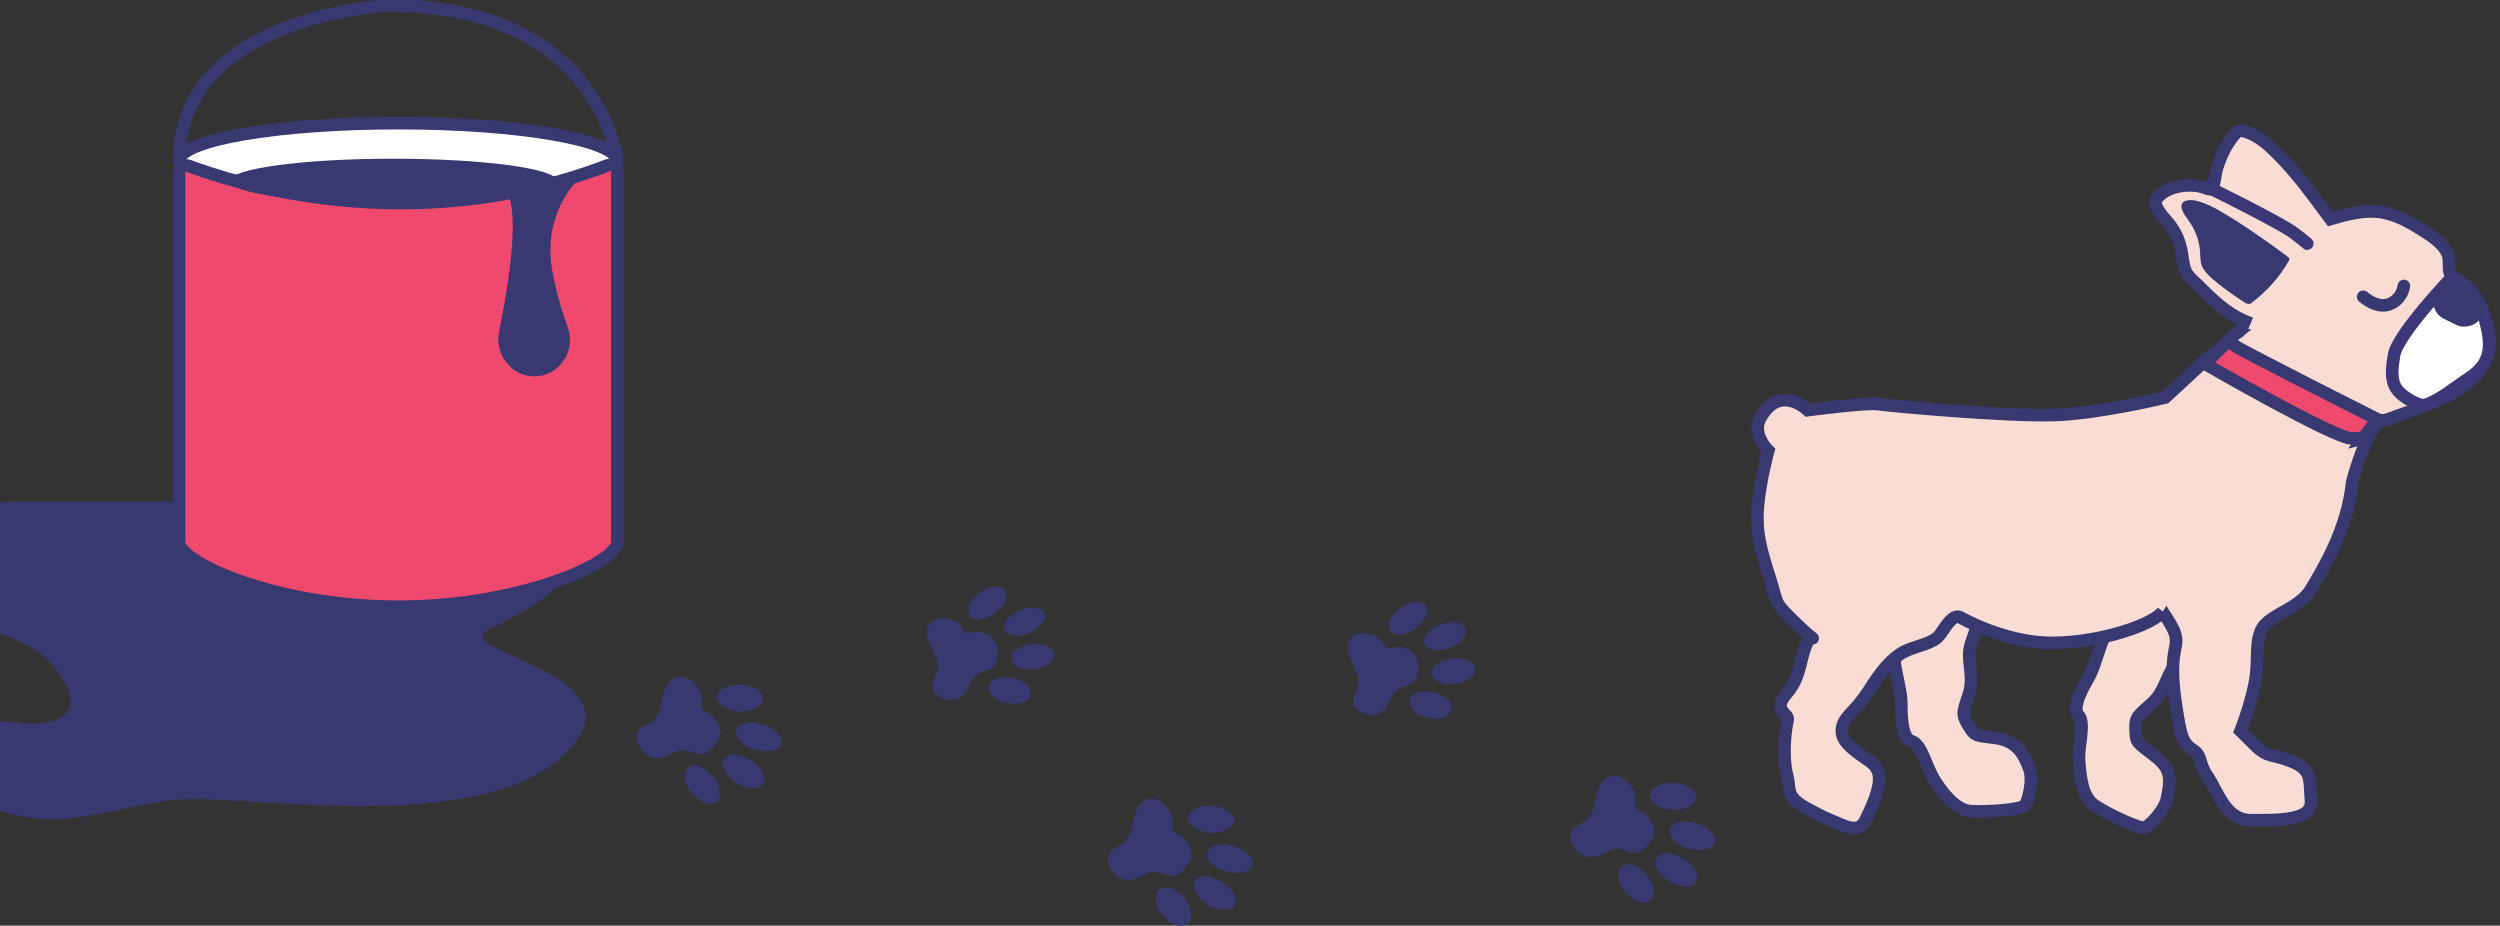
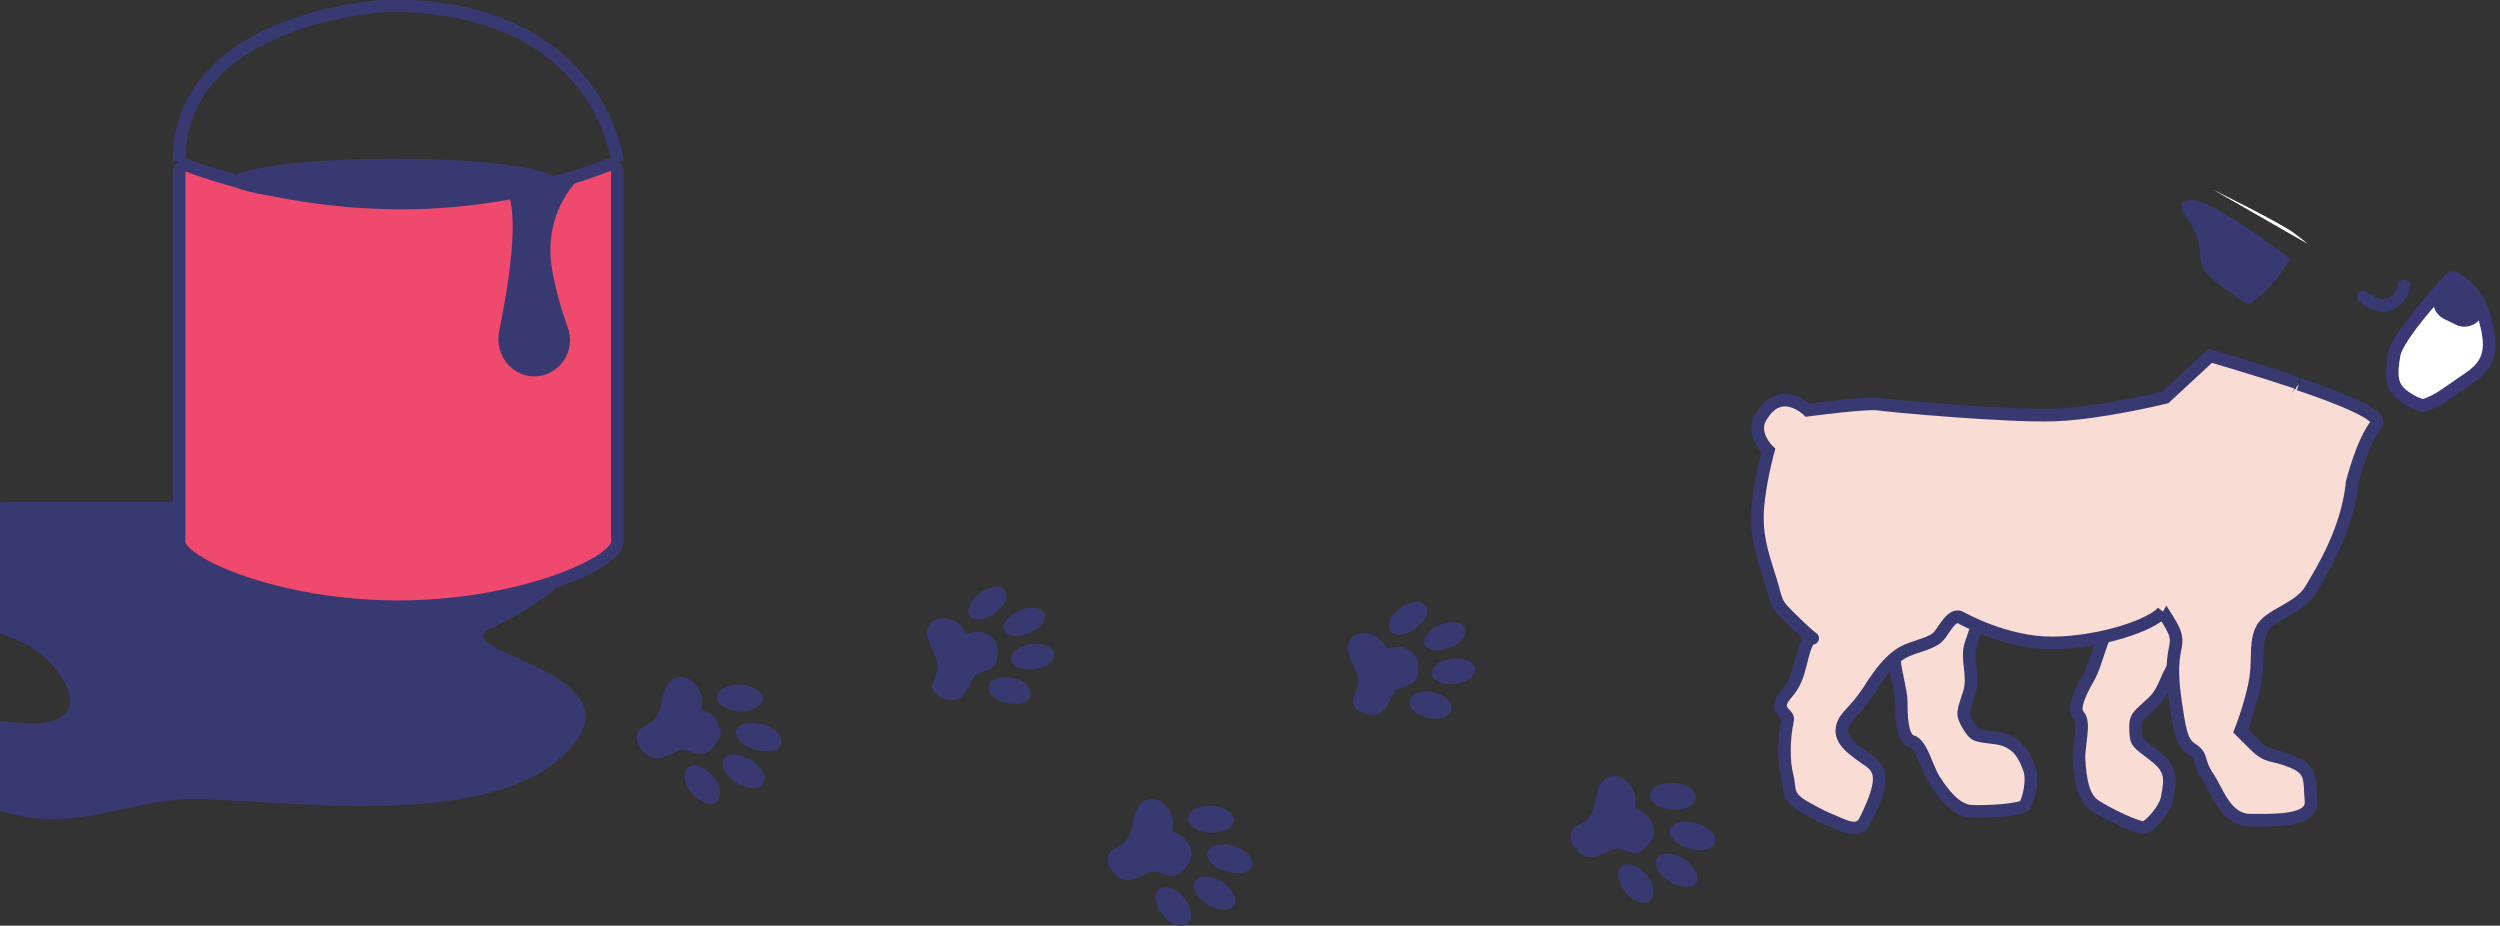
<svg xmlns="http://www.w3.org/2000/svg" width="397" height="147" viewBox="0 0 397 147" fill="none">
  <rect x="0" y="0" width="397" height="147" fill="#333333" stroke="none" />
  <g clip-path="url(#clip0)">
    <path d="M3.755 79.686C3.755 79.686 -22.08 79.399 -19.284 88.975C-16.488 98.55 1.442 98.646 7.322 104.583C13.202 110.519 12.624 115.403 3.755 114.828C-5.113 114.254 -10.994 112.817 -12.922 120.191C-14.175 124.978 0.478 129.191 4.237 129.766C14.359 131.298 22.264 126.415 32.482 126.893C46.267 127.468 60.341 129.191 74.03 126.702C79.621 125.649 84.923 123.925 88.875 120.478C104.492 106.881 70.174 103.625 77.79 99.891C100.829 88.687 89.068 83.421 79.428 81.697C74.898 80.931 70.752 80.452 68.053 80.261C56.678 79.399 50.798 79.591 49.352 79.686C49.063 79.686 48.773 79.686 48.484 79.686H3.755Z" fill="#393972" />
-     <path d="M63.233 31.617C82.453 31.617 98.033 28.917 98.033 25.585C98.033 22.253 82.453 19.552 63.233 19.552C44.014 19.552 28.433 22.253 28.433 25.585C28.433 28.917 44.014 31.617 63.233 31.617Z" fill="white" stroke="#393972" stroke-width="2" stroke-miterlimit="10" />
    <path d="M96.491 26.255C97.262 25.968 98.033 26.543 98.033 27.308V86.102C97.937 89.453 82.416 96.348 63.233 96.348C44.05 96.348 28.529 89.453 28.433 86.102V27.404C28.433 26.638 29.204 26.064 29.976 26.351C36.627 28.841 65.065 38.32 96.491 26.255Z" fill="#EF496D" stroke="#393972" stroke-width="2" stroke-miterlimit="10" />
    <path d="M62.462 32.288C76.837 32.288 88.49 30.701 88.49 28.745C88.49 26.788 76.837 25.202 62.462 25.202C48.088 25.202 36.435 26.788 36.435 28.745C36.435 30.701 48.088 32.288 62.462 32.288Z" fill="#393972" />
    <path d="M92.442 27.883C92.442 27.883 86.176 33.054 87.622 42.533C88.2 45.981 89.164 49.236 90.128 51.917C91.574 55.748 88.779 59.769 84.826 59.769C81.26 59.769 78.56 56.322 79.235 52.779C80.778 45.215 82.609 33.82 80.392 30.181L92.442 27.883Z" fill="#393972" />
    <path d="M98.033 25.585C98.033 25.585 95.334 0.88 61.691 0.88C61.691 0.88 28.433 2.412 28.433 25.585" stroke="#393972" stroke-width="2" stroke-miterlimit="10" />
    <path d="M341.536 82.655C341.536 82.655 337.873 83.134 337.584 88.687C337.295 94.241 337.006 97.018 337.006 97.018C337.006 97.018 335.078 99.603 334.306 100.848C333.535 102.093 332.668 105.827 331.8 107.359C330.933 108.892 328.908 112.339 330.065 113.584C331.222 114.828 329.969 118.371 330.161 120.861C330.354 123.351 330.643 126.51 332.571 127.851C334.499 129.192 339.898 131.777 340.669 131.394C341.44 131.011 343.754 128.713 344.139 126.702C344.718 123.734 344.91 122.106 342.115 119.999C339.319 117.797 339.223 118.084 339.126 115.882C339.03 113.679 339.608 113.679 341.826 111.573C344.043 109.562 344.043 106.593 346.067 104.87C348.092 103.146 349.441 101.806 351.176 101.423C353.008 101.135 356.189 101.71 356.189 101.71L341.536 82.655Z" fill="#F9DDD4" stroke="#393972" stroke-width="2" stroke-miterlimit="10" />
    <path d="M297.964 85.24C297.964 85.24 295.072 87.442 297.579 92.422C300.085 97.401 301.242 99.986 301.242 99.986C301.242 99.986 300.856 103.242 300.856 104.583C300.76 105.923 301.917 109.658 301.917 111.477C301.917 113.296 301.917 117.222 303.555 117.701C305.194 118.18 305.869 121.818 307.219 123.925C308.568 126.032 310.496 128.521 312.81 128.808C315.123 129 321.196 128.617 321.582 127.851C322.064 127.181 322.932 123.925 322.257 122.106C321.582 120.286 320.618 117.797 317.148 117.222C313.677 116.743 313.677 117.031 312.521 115.116C311.364 113.2 311.846 112.913 312.713 110.041C313.581 107.168 312.135 104.678 313.003 102.189C313.87 99.699 314.352 97.88 315.702 96.731C317.051 95.582 320.232 94.528 320.232 94.528L297.964 85.24Z" fill="#F9DDD4" stroke="#393972" stroke-width="2" stroke-miterlimit="10" />
    <path d="M365.058 61.014C371.902 63.312 378.458 65.993 377.397 67.334C375.18 70.015 373.541 76.526 373.541 76.526C372.77 84.091 368.914 90.315 366.986 93.571C365.058 96.826 360.142 97.592 359.081 100.082C358.021 102.476 358.792 104.966 358.021 108.7C357.25 112.434 355.804 116.073 355.804 116.073C355.804 116.073 355.804 116.073 358.021 118.275C360.238 120.478 360.72 119.616 363.998 120.957C367.275 122.297 366.697 123.925 366.986 127.181C367.275 130.436 361.491 130.245 357.443 130.245C353.394 130.245 352.237 125.744 350.598 123.35C348.96 120.957 349.827 120.095 348.188 119.041C346.55 117.988 346.26 116.648 345.586 112.243C344.911 107.934 344.911 105.444 345.393 103.05C345.971 100.657 345.104 99.795 342.694 95.965C340.284 92.134 342.694 87.059 342.694 87.059" fill="#F9DDD4" />
    <path d="M365.058 61.014C371.902 63.312 378.458 65.993 377.397 67.334C375.18 70.015 373.541 76.526 373.541 76.526C372.77 84.091 368.914 90.315 366.986 93.571C365.058 96.826 360.142 97.592 359.081 100.082C358.021 102.476 358.792 104.966 358.021 108.7C357.25 112.434 355.804 116.073 355.804 116.073C355.804 116.073 355.804 116.073 358.021 118.275C360.238 120.478 360.72 119.616 363.998 120.957C367.275 122.297 366.697 123.925 366.986 127.181C367.275 130.436 361.491 130.245 357.443 130.245C353.394 130.245 352.237 125.744 350.598 123.35C348.96 120.957 349.827 120.095 348.188 119.041C346.55 117.988 346.26 116.648 345.586 112.243C344.911 107.934 344.911 105.444 345.393 103.05C345.971 100.657 345.104 99.795 342.694 95.965C340.284 92.134 342.694 87.059 342.694 87.059" stroke="#393972" stroke-width="2" stroke-miterlimit="10" />
    <path d="M343.465 97.114C341.826 99.22 333.729 101.997 326.113 102.093C318.498 102.189 311.364 98.071 311.364 98.071C310.4 97.497 309.436 98.837 308.954 99.507C308.376 100.274 307.99 101.135 307.122 101.614C305.291 102.667 303.267 102.763 301.531 104.008C299.796 105.253 298.543 106.976 297.386 108.7C296.519 110.136 295.555 111.477 294.398 112.722C293.819 113.392 293.145 113.966 292.759 114.828C291.795 117.031 293.434 118.467 296.037 120.286C298.35 121.818 299.893 122.872 296.229 130.245C295.073 132.639 292.663 131.011 290.253 130.053C289.481 129.766 287.746 128.808 286.686 128.234C283.505 126.415 284.372 125.361 283.794 123.159C283.216 121.052 283.216 117.318 283.89 114.254C284.083 113.296 281.288 112.817 283.794 110.041C286.204 107.264 285.722 104.104 287.264 101.518C287.746 100.752 288.999 102.667 285.24 99.029C281.48 95.39 282.444 96.156 281.095 91.943C279.649 87.347 278.781 84.665 279.167 80.261C279.552 76.048 280.806 71.547 280.806 71.547C280.806 71.547 278.106 68.962 279.552 66.376C282.637 60.823 287.072 65.132 287.072 65.132C287.072 65.132 296.422 63.887 298.254 64.174C300.085 64.461 319.076 66.185 326.402 65.898C333.729 65.61 343.85 63.121 343.85 63.121L350.984 56.514C350.984 56.514 358.021 58.525 364.865 60.823" fill="#F9DDD4" />
    <path d="M343.465 97.114C341.826 99.22 333.729 101.997 326.113 102.093C318.498 102.189 311.364 98.071 311.364 98.071C310.4 97.497 309.436 98.837 308.954 99.507C308.376 100.274 307.99 101.135 307.122 101.614C305.291 102.667 303.267 102.763 301.531 104.008C299.796 105.253 298.543 106.976 297.386 108.7C296.519 110.136 295.555 111.477 294.398 112.722C293.819 113.392 293.145 113.966 292.759 114.828C291.795 117.031 293.434 118.467 296.037 120.286C298.35 121.818 299.893 122.872 296.229 130.245C295.073 132.639 292.663 131.011 290.253 130.053C289.481 129.766 287.746 128.808 286.686 128.234C283.505 126.415 284.372 125.361 283.794 123.159C283.216 121.052 283.216 117.318 283.89 114.254C284.083 113.296 281.288 112.817 283.794 110.041C286.204 107.264 285.722 104.104 287.264 101.518C287.746 100.752 288.999 102.667 285.24 99.029C281.48 95.39 282.444 96.156 281.095 91.943C279.649 87.347 278.781 84.665 279.167 80.261C279.552 76.048 280.806 71.547 280.806 71.547C280.806 71.547 278.106 68.962 279.552 66.376C282.637 60.823 287.072 65.132 287.072 65.132C287.072 65.132 296.422 63.887 298.254 64.174C300.085 64.461 319.076 66.185 326.402 65.898C333.728 65.61 343.85 63.121 343.85 63.121L350.984 56.514C350.984 56.514 358.021 58.525 364.865 60.823" stroke="#393972" stroke-width="2" stroke-miterlimit="10" />
-     <path d="M352.623 55.365C353.105 54.79 353.587 54.311 353.779 54.12C354.358 53.545 354.936 53.066 355.515 52.684C355.707 52.492 357.153 51.247 357.346 51.343C354.454 50.29 352.43 48.662 349.634 45.885C347.803 43.97 347.031 43.97 346.646 41.385C346.453 40.235 346.357 37.65 344.043 35.065C343.368 34.299 341.73 32.479 342.501 31.522C343.465 30.277 345.104 29.702 346.55 29.511C347.321 29.415 348.188 29.415 348.959 29.511C349.441 29.607 349.827 29.702 350.309 29.894C350.984 30.085 351.08 30.181 351.369 29.702C351.755 28.841 351.755 27.692 352.044 26.734C352.623 24.819 353.49 23 354.743 21.468C355.033 21.18 355.225 20.893 355.611 20.797C355.9 20.701 356.286 20.797 356.575 20.893C358.503 21.468 360.142 22.904 361.588 24.34C364.769 27.5 367.372 31.139 370.071 34.777C372.77 34.011 375.566 33.245 378.361 33.724C380.964 34.203 383.277 35.639 385.495 37.075C386.941 38.033 388.579 39.278 388.869 41.002C388.965 41.767 388.772 42.629 389.061 43.395C389.543 44.544 390.989 44.927 391.953 45.789C392.725 46.459 393.11 47.321 393.592 48.279C394.556 50.29 395.52 52.492 395.327 54.694C395.134 57.088 393.785 59.195 391.953 60.727C390.122 62.259 387.905 63.217 385.687 64.174C383.759 64.94 381.735 65.706 379.807 66.376C379.325 66.568 378.843 66.76 378.265 66.76C377.59 66.76 376.915 66.568 376.24 66.281C376.24 66.089 373.541 65.227 373.252 65.132C372.192 64.749 371.035 64.27 369.974 63.887C367.757 63.025 365.54 62.163 363.323 61.397C361.106 60.535 358.889 59.674 356.671 58.908C355.611 58.525 354.454 58.046 353.394 57.663C353.105 57.567 351.369 57.184 351.369 56.992C351.08 56.418 352.141 55.939 352.623 55.365Z" fill="#F9DDD4" stroke="#393972" stroke-width="2" stroke-miterlimit="10" />
    <path d="M357.154 48.279C357.25 48.279 357.346 48.183 357.443 48.183C359.853 46.364 361.974 44.066 363.42 41.48C363.516 41.385 363.612 41.193 363.516 41.001C363.516 40.906 363.323 40.81 363.227 40.714C359.853 38.225 356.479 35.831 352.912 33.724C351.659 32.958 350.309 32.288 348.863 31.905C348.189 31.713 346.743 31.617 346.453 32.479C346.164 33.437 347.514 34.873 347.899 35.543C348.671 36.788 349.249 38.225 349.345 39.757C349.442 40.523 349.345 41.385 349.635 42.151C349.924 42.916 350.502 43.491 351.081 44.066C352.816 45.598 354.744 46.938 356.672 48.183C356.864 48.183 356.961 48.279 357.154 48.279Z" fill="#393972" />
    <path d="M351.37 30.085C351.37 30.085 362.263 35.448 364.383 37.075C366.504 38.703 366.408 38.703 366.408 38.703" fill="white" />
-     <path d="M351.37 30.085C351.37 30.085 362.263 35.448 364.383 37.075C366.504 38.703 366.408 38.703 366.408 38.703" stroke="#3C3776" stroke-width="2" stroke-miterlimit="10" stroke-linecap="round" stroke-linejoin="round" />
    <path d="M389.254 44.161C389.254 44.161 380.771 53.066 380.192 56.322C379.614 59.578 379.71 61.397 381.638 62.834C383.663 64.366 384.916 64.366 384.916 64.366C387.23 63.695 389.35 61.876 391.375 60.535C392.724 59.674 394.267 58.525 394.845 56.992C395.616 55.173 395.231 53.066 394.749 51.247C394.363 49.428 393.881 48.087 392.724 46.651C392.435 46.172 389.832 43.587 389.254 44.161Z" fill="white" stroke="#3C3776" stroke-width="2" stroke-miterlimit="10" stroke-linecap="round" stroke-linejoin="round" />
    <path d="M389.929 51.535L388.001 50.577C386.555 49.811 385.976 47.992 386.747 46.459L386.844 46.268C387.615 44.832 389.447 44.257 390.989 45.023L392.917 45.981C394.363 46.747 394.941 48.566 394.17 50.098L394.074 50.29C393.303 51.726 391.375 52.3 389.929 51.535Z" fill="#393972" />
    <path d="M375.276 47.13C375.276 47.13 377.494 49.141 379.518 48.279C381.542 47.417 381.735 45.406 381.735 45.406" stroke="#393972" stroke-width="2" stroke-miterlimit="10" stroke-linecap="round" />
-     <path d="M350.116 57.759C350.116 57.759 371.035 69.824 373.541 69.632C376.048 69.441 375.276 69.632 375.276 69.632L377.493 66.568C377.493 66.568 356.189 55.843 355.033 54.982C353.876 54.12 353.876 54.12 353.876 54.12L350.116 57.759Z" fill="#EF496D" stroke="#393972" stroke-width="2" stroke-miterlimit="10" />
    <path d="M107.866 119.137C107.191 119.424 106.227 119.903 105.553 120.191C104.878 120.382 104.203 120.478 103.528 120.286C102.853 120.095 102.275 119.52 101.889 119.041C101.215 118.18 100.829 117.126 101.311 116.265C101.793 115.403 102.853 115.116 103.625 114.541C104.492 113.775 104.878 112.626 105.071 111.477C105.263 110.328 105.553 109.179 106.324 108.317C106.613 107.934 107.095 107.647 107.577 107.551C108.348 107.359 109.216 107.647 109.891 108.221C110.951 109.083 111.626 110.424 111.433 111.573C111.433 111.86 111.337 112.243 111.433 112.53C111.626 112.913 112.108 113.009 112.493 113.2C113.457 113.679 114.036 114.733 114.325 115.594C114.518 116.265 114.421 117.031 114.036 117.605C113.65 118.275 112.59 119.616 111.722 119.712C110.469 119.999 109.312 118.85 107.866 119.137ZM121.169 124.499C121.844 123.542 121.073 121.914 119.338 120.765C117.602 119.616 115.674 119.52 115 120.478C114.325 121.435 115.096 123.063 116.831 124.212C118.47 125.361 120.494 125.457 121.169 124.499ZM113.554 127.468C114.614 126.893 114.614 125.074 113.457 123.542C112.301 122.01 110.565 121.148 109.505 121.723C108.445 122.297 108.445 124.116 109.601 125.649C110.758 127.181 112.493 128.042 113.554 127.468ZM121.169 110.902C121.073 109.753 119.434 108.796 117.41 108.7C115.385 108.7 113.843 109.562 113.843 110.807C113.939 111.956 115.578 112.913 117.602 113.009C119.627 112.913 121.169 112.051 121.169 110.902ZM124.061 118.084C124.35 116.935 123.097 115.594 121.073 115.02C119.048 114.445 117.313 114.828 116.928 115.977C116.638 117.126 117.892 118.467 119.916 119.041C121.94 119.616 123.772 119.233 124.061 118.084Z" fill="#393972" />
    <path d="M154.523 107.647C154.234 108.221 153.752 109.179 153.463 109.753C153.077 110.232 152.692 110.807 152.017 110.998C151.342 111.19 150.667 111.19 150.089 110.998C149.125 110.711 148.161 110.136 148.064 109.179C147.968 108.317 148.643 107.455 148.836 106.498C149.125 105.444 148.643 104.295 148.161 103.338C147.679 102.38 147.197 101.327 147.197 100.274C147.197 99.795 147.39 99.412 147.679 99.029C148.161 98.454 149.028 98.167 149.8 98.167C151.053 98.167 152.306 98.837 152.884 99.795C153.077 100.082 153.174 100.369 153.463 100.465C153.848 100.657 154.234 100.465 154.716 100.369C155.68 100.178 156.74 100.561 157.415 101.135C157.897 101.518 158.283 102.189 158.379 102.763C158.475 103.529 158.475 105.157 157.897 105.732C156.933 106.785 155.391 106.498 154.523 107.647ZM167.441 104.008C167.441 102.859 165.898 102.093 163.97 102.284C162.042 102.476 160.5 103.433 160.596 104.583C160.596 105.732 162.139 106.498 164.067 106.306C165.898 106.115 167.441 105.061 167.441 104.008ZM163.585 110.615C164.067 109.562 163.006 108.221 161.175 107.742C159.343 107.264 157.608 107.647 157.126 108.7C156.644 109.753 157.704 111.094 159.536 111.573C161.367 112.051 163.103 111.668 163.585 110.615ZM159.536 93.666C158.765 92.805 156.933 93.092 155.487 94.241C153.945 95.39 153.366 97.018 154.041 97.88C154.812 98.742 156.644 98.454 158.09 97.305C159.632 96.156 160.211 94.528 159.536 93.666ZM165.898 97.497C165.513 96.443 163.681 96.156 161.946 96.922C160.211 97.688 159.054 99.029 159.439 99.986C159.825 100.944 161.657 101.327 163.392 100.561C165.127 99.795 166.284 98.454 165.898 97.497Z" fill="#393972" />
    <path d="M221.327 110.041C221.038 110.615 220.556 111.573 220.267 112.147C219.881 112.626 219.496 113.201 218.821 113.392C218.146 113.584 217.471 113.584 216.893 113.392C215.929 113.105 214.965 112.53 214.869 111.573C214.772 110.711 215.447 109.849 215.64 108.892C215.929 107.838 215.447 106.689 214.965 105.732C214.483 104.774 214.001 103.721 214.001 102.667C214.001 102.189 214.194 101.806 214.483 101.423C214.965 100.848 215.833 100.561 216.604 100.561C217.857 100.561 219.11 101.231 219.689 102.189C219.881 102.476 219.978 102.763 220.267 102.859C220.652 103.051 221.038 102.859 221.52 102.763C222.484 102.572 223.544 102.955 224.219 103.529C224.701 103.912 225.087 104.583 225.183 105.157C225.28 105.923 225.28 107.551 224.701 108.126C223.737 109.083 222.195 108.892 221.327 110.041ZM234.245 106.306C234.245 105.157 232.702 104.391 230.774 104.583C228.846 104.774 227.304 105.732 227.4 106.881C227.4 108.03 228.943 108.796 230.871 108.604C232.799 108.509 234.245 107.455 234.245 106.306ZM230.389 112.913C230.871 111.86 229.81 110.519 227.979 110.041C226.244 109.466 224.412 109.945 223.93 110.998C223.448 112.051 224.508 113.392 226.34 113.871C228.172 114.445 229.907 114.062 230.389 112.913ZM226.34 96.06C225.569 95.199 223.737 95.486 222.291 96.635C220.749 97.784 220.171 99.412 220.845 100.274C221.616 101.135 223.448 100.848 224.894 99.699C226.436 98.55 227.111 96.922 226.34 96.06ZM232.702 99.795C232.317 98.742 230.485 98.454 228.75 99.22C226.918 99.891 225.858 101.327 226.244 102.284C226.629 103.338 228.461 103.625 230.196 102.859C232.028 102.189 233.088 100.848 232.702 99.795Z" fill="#393972" />
    <path d="M182.672 138.48C181.997 138.767 181.033 139.246 180.358 139.533C179.683 139.725 179.009 139.82 178.334 139.629C177.659 139.437 177.081 138.863 176.695 138.384C176.02 137.522 175.635 136.469 176.117 135.607C176.599 134.745 177.659 134.458 178.43 133.884C179.298 133.117 179.683 131.968 179.876 130.819C180.069 129.67 180.358 128.521 181.129 127.659C181.419 127.276 181.901 126.989 182.383 126.893C183.154 126.702 184.021 126.989 184.696 127.564C185.757 128.426 186.431 129.766 186.239 130.915C186.239 131.202 186.142 131.585 186.239 131.873C186.431 132.256 186.913 132.351 187.299 132.543C188.263 133.022 188.841 134.075 189.131 134.937C189.323 135.607 189.227 136.373 188.841 136.948C188.456 137.618 187.395 138.959 186.528 139.054C185.275 139.342 184.118 138.097 182.672 138.48ZM195.975 143.842C196.65 142.884 195.878 141.257 194.143 140.108C192.408 138.959 190.48 138.863 189.805 139.82C189.131 140.778 189.902 142.406 191.637 143.555C193.372 144.704 195.204 144.8 195.975 143.842ZM188.359 146.81C189.42 146.236 189.42 144.417 188.263 142.884C187.106 141.257 185.371 140.491 184.311 141.065C183.25 141.64 183.25 143.459 184.407 144.991C185.564 146.619 187.299 147.385 188.359 146.81ZM195.975 130.149C195.878 129 194.24 128.042 192.215 127.947C190.191 127.947 188.649 128.809 188.649 130.053C188.745 131.202 190.384 132.16 192.408 132.256C194.432 132.256 195.975 131.298 195.975 130.149ZM198.867 137.426C199.156 136.277 197.903 134.937 195.878 134.362C193.95 133.788 192.119 134.171 191.733 135.32C191.444 136.469 192.697 137.809 194.722 138.384C196.746 138.959 198.578 138.575 198.867 137.426Z" fill="#393972" />
    <path d="M256.127 134.841C255.453 135.128 254.489 135.607 253.814 135.894C253.139 136.086 252.464 136.182 251.789 135.99C251.115 135.799 250.536 135.224 250.151 134.745C249.476 133.883 249.09 132.83 249.572 131.968C250.054 131.107 251.115 130.819 251.886 130.245C252.753 129.479 253.139 128.33 253.332 127.181C253.525 126.032 253.814 124.882 254.585 124.021C254.874 123.638 255.356 123.35 255.838 123.255C256.609 123.063 257.477 123.35 258.152 123.925C259.212 124.787 259.887 126.127 259.694 127.276C259.694 127.564 259.598 127.947 259.694 128.234C259.887 128.617 260.369 128.713 260.755 128.904C261.719 129.383 262.297 130.436 262.586 131.298C262.779 131.968 262.683 132.734 262.297 133.309C261.911 133.979 260.851 135.32 259.983 135.415C258.73 135.703 257.573 134.458 256.127 134.841ZM269.334 140.203C270.009 139.246 269.238 137.618 267.502 136.469C265.767 135.32 263.839 135.224 263.165 136.182C262.49 137.139 263.261 138.767 264.996 139.916C266.731 140.969 268.659 141.161 269.334 140.203ZM261.815 143.172C262.875 142.597 262.875 140.778 261.719 139.246C260.562 137.618 258.827 136.852 257.766 137.426C256.706 138.001 256.706 139.82 257.863 141.352C258.923 142.884 260.755 143.746 261.815 143.172ZM269.334 126.51C269.238 125.361 267.599 124.404 265.575 124.308C263.55 124.308 262.008 125.17 262.008 126.415C262.104 127.564 263.743 128.521 265.767 128.617C267.888 128.617 269.43 127.659 269.334 126.51ZM272.322 133.788C272.612 132.639 271.358 131.298 269.334 130.724C267.31 130.149 265.574 130.532 265.189 131.681C264.9 132.83 266.153 134.171 268.177 134.745C270.202 135.32 272.033 134.841 272.322 133.788Z" fill="#393972" />
  </g>
  <defs>
    <clipPath id="clip0">
      <rect width="397" height="147" fill="white" />
    </clipPath>
  </defs>
</svg>